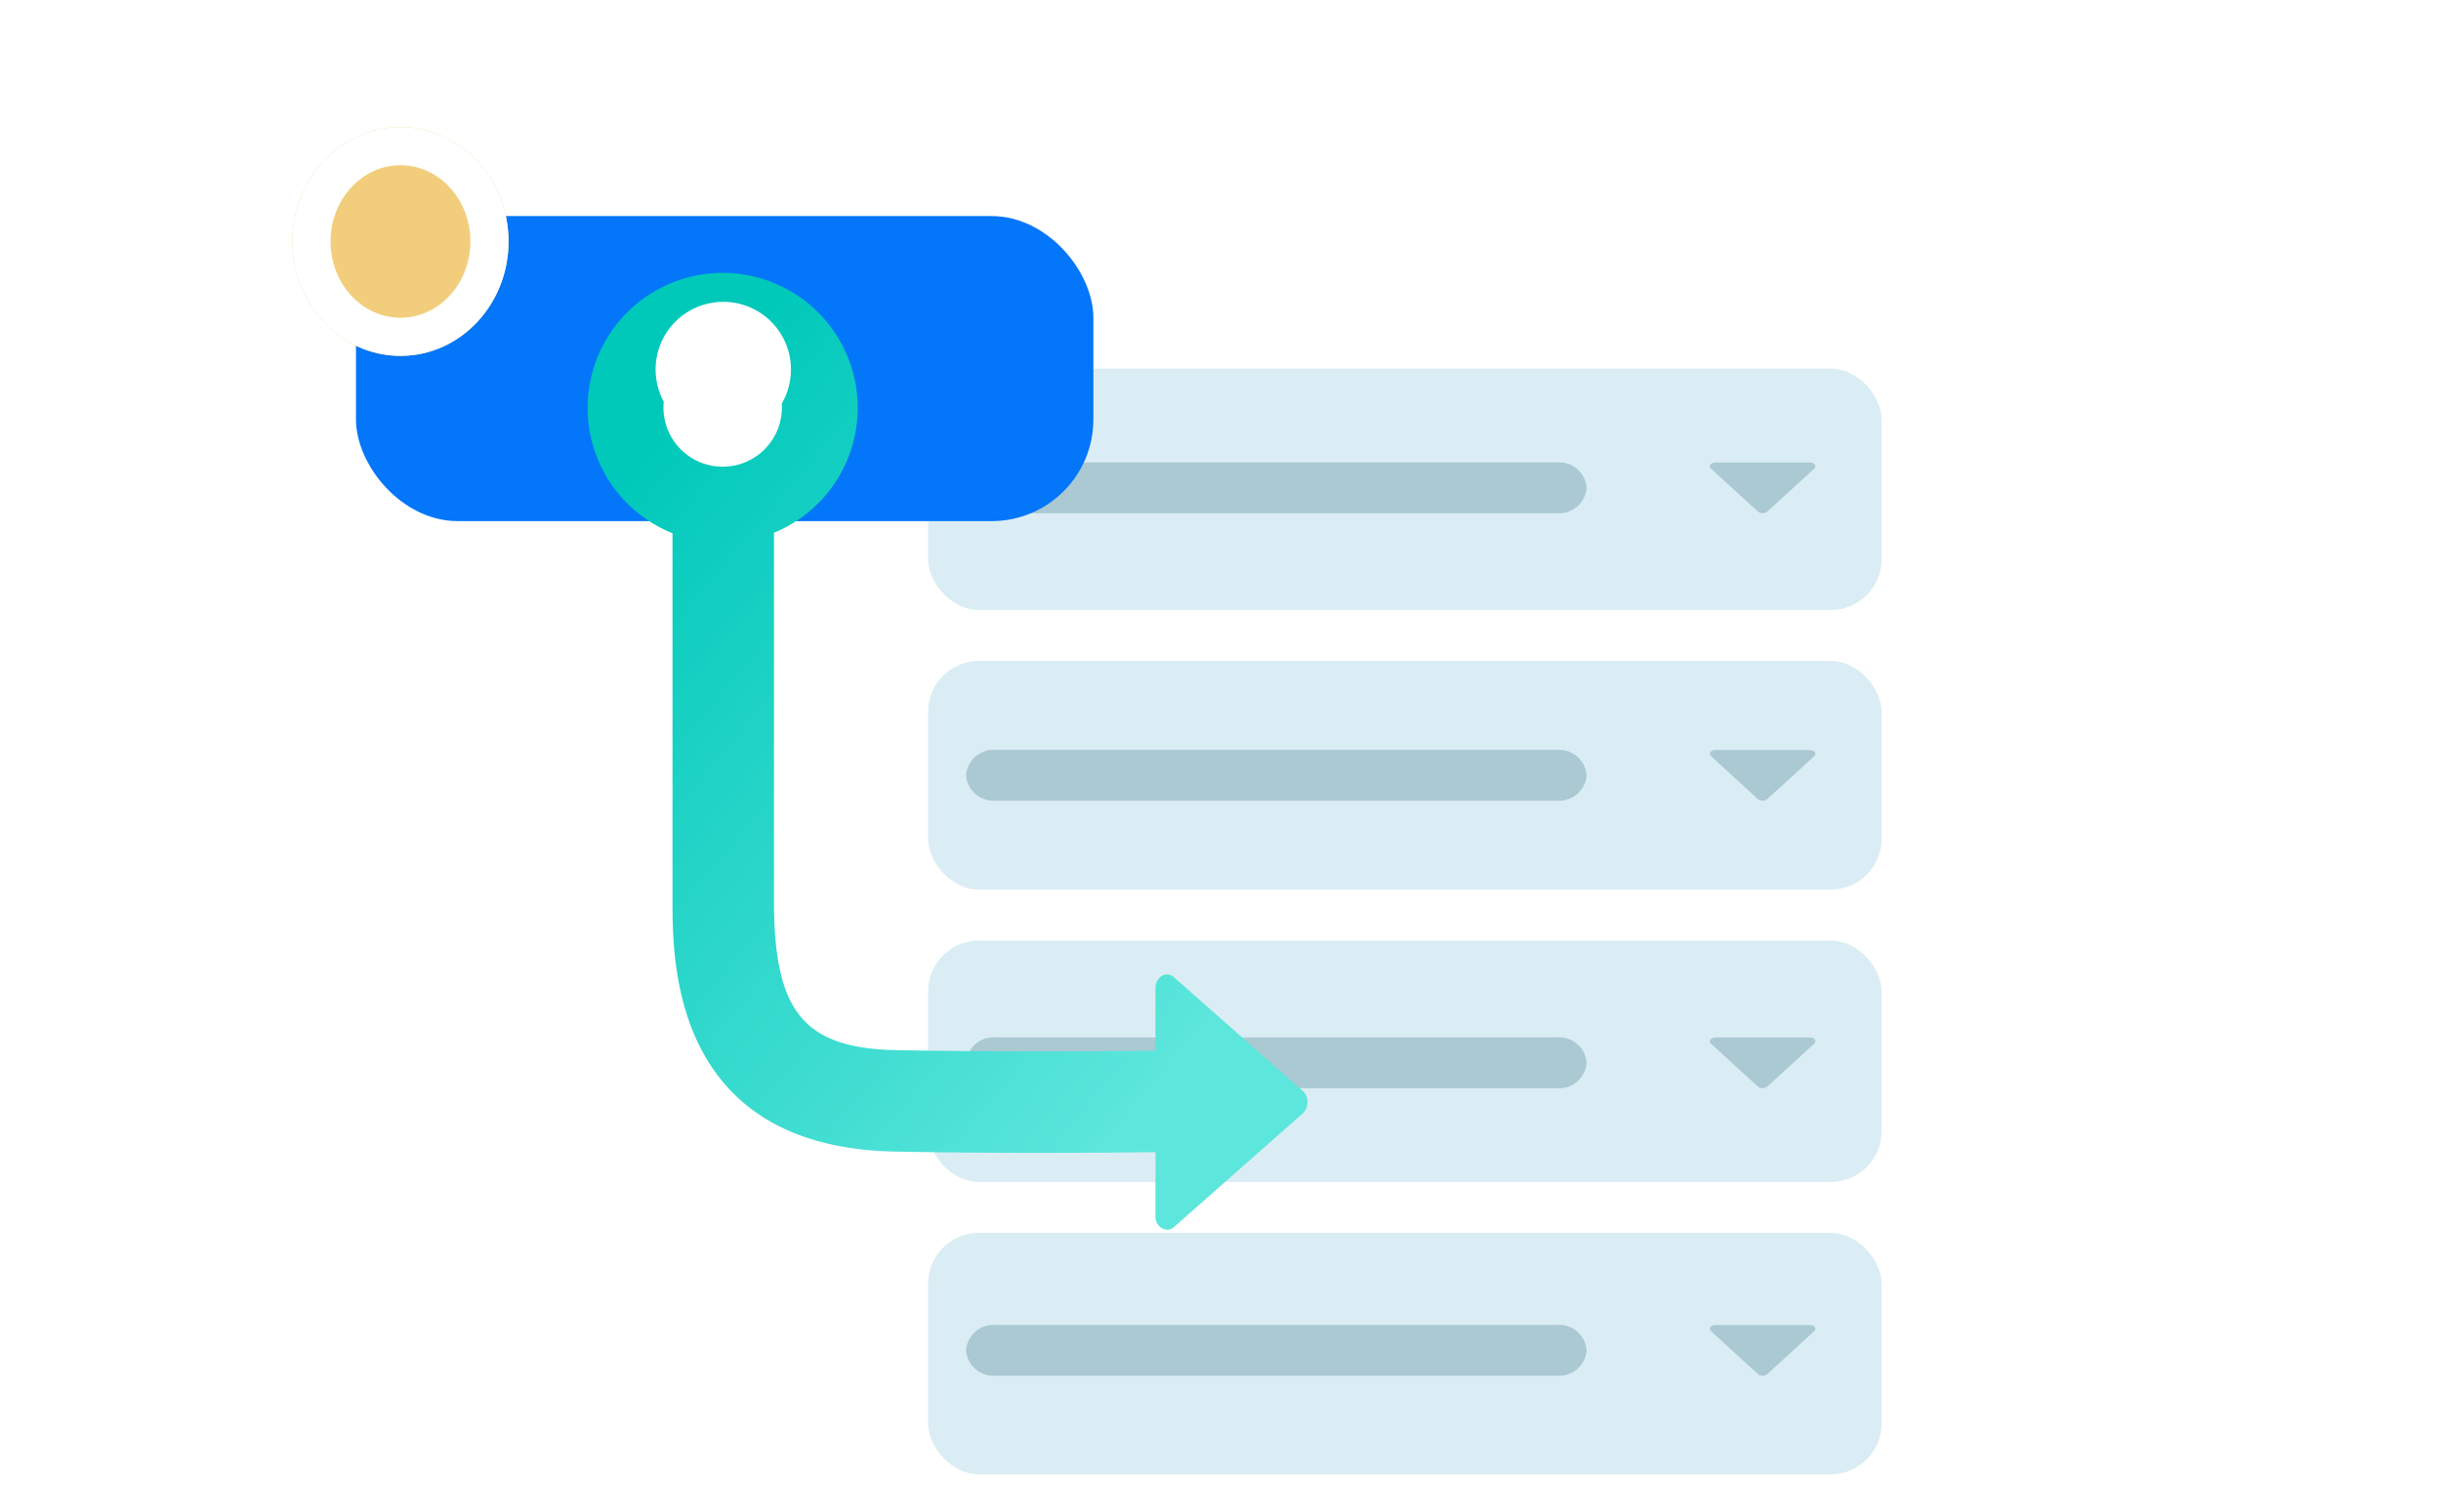
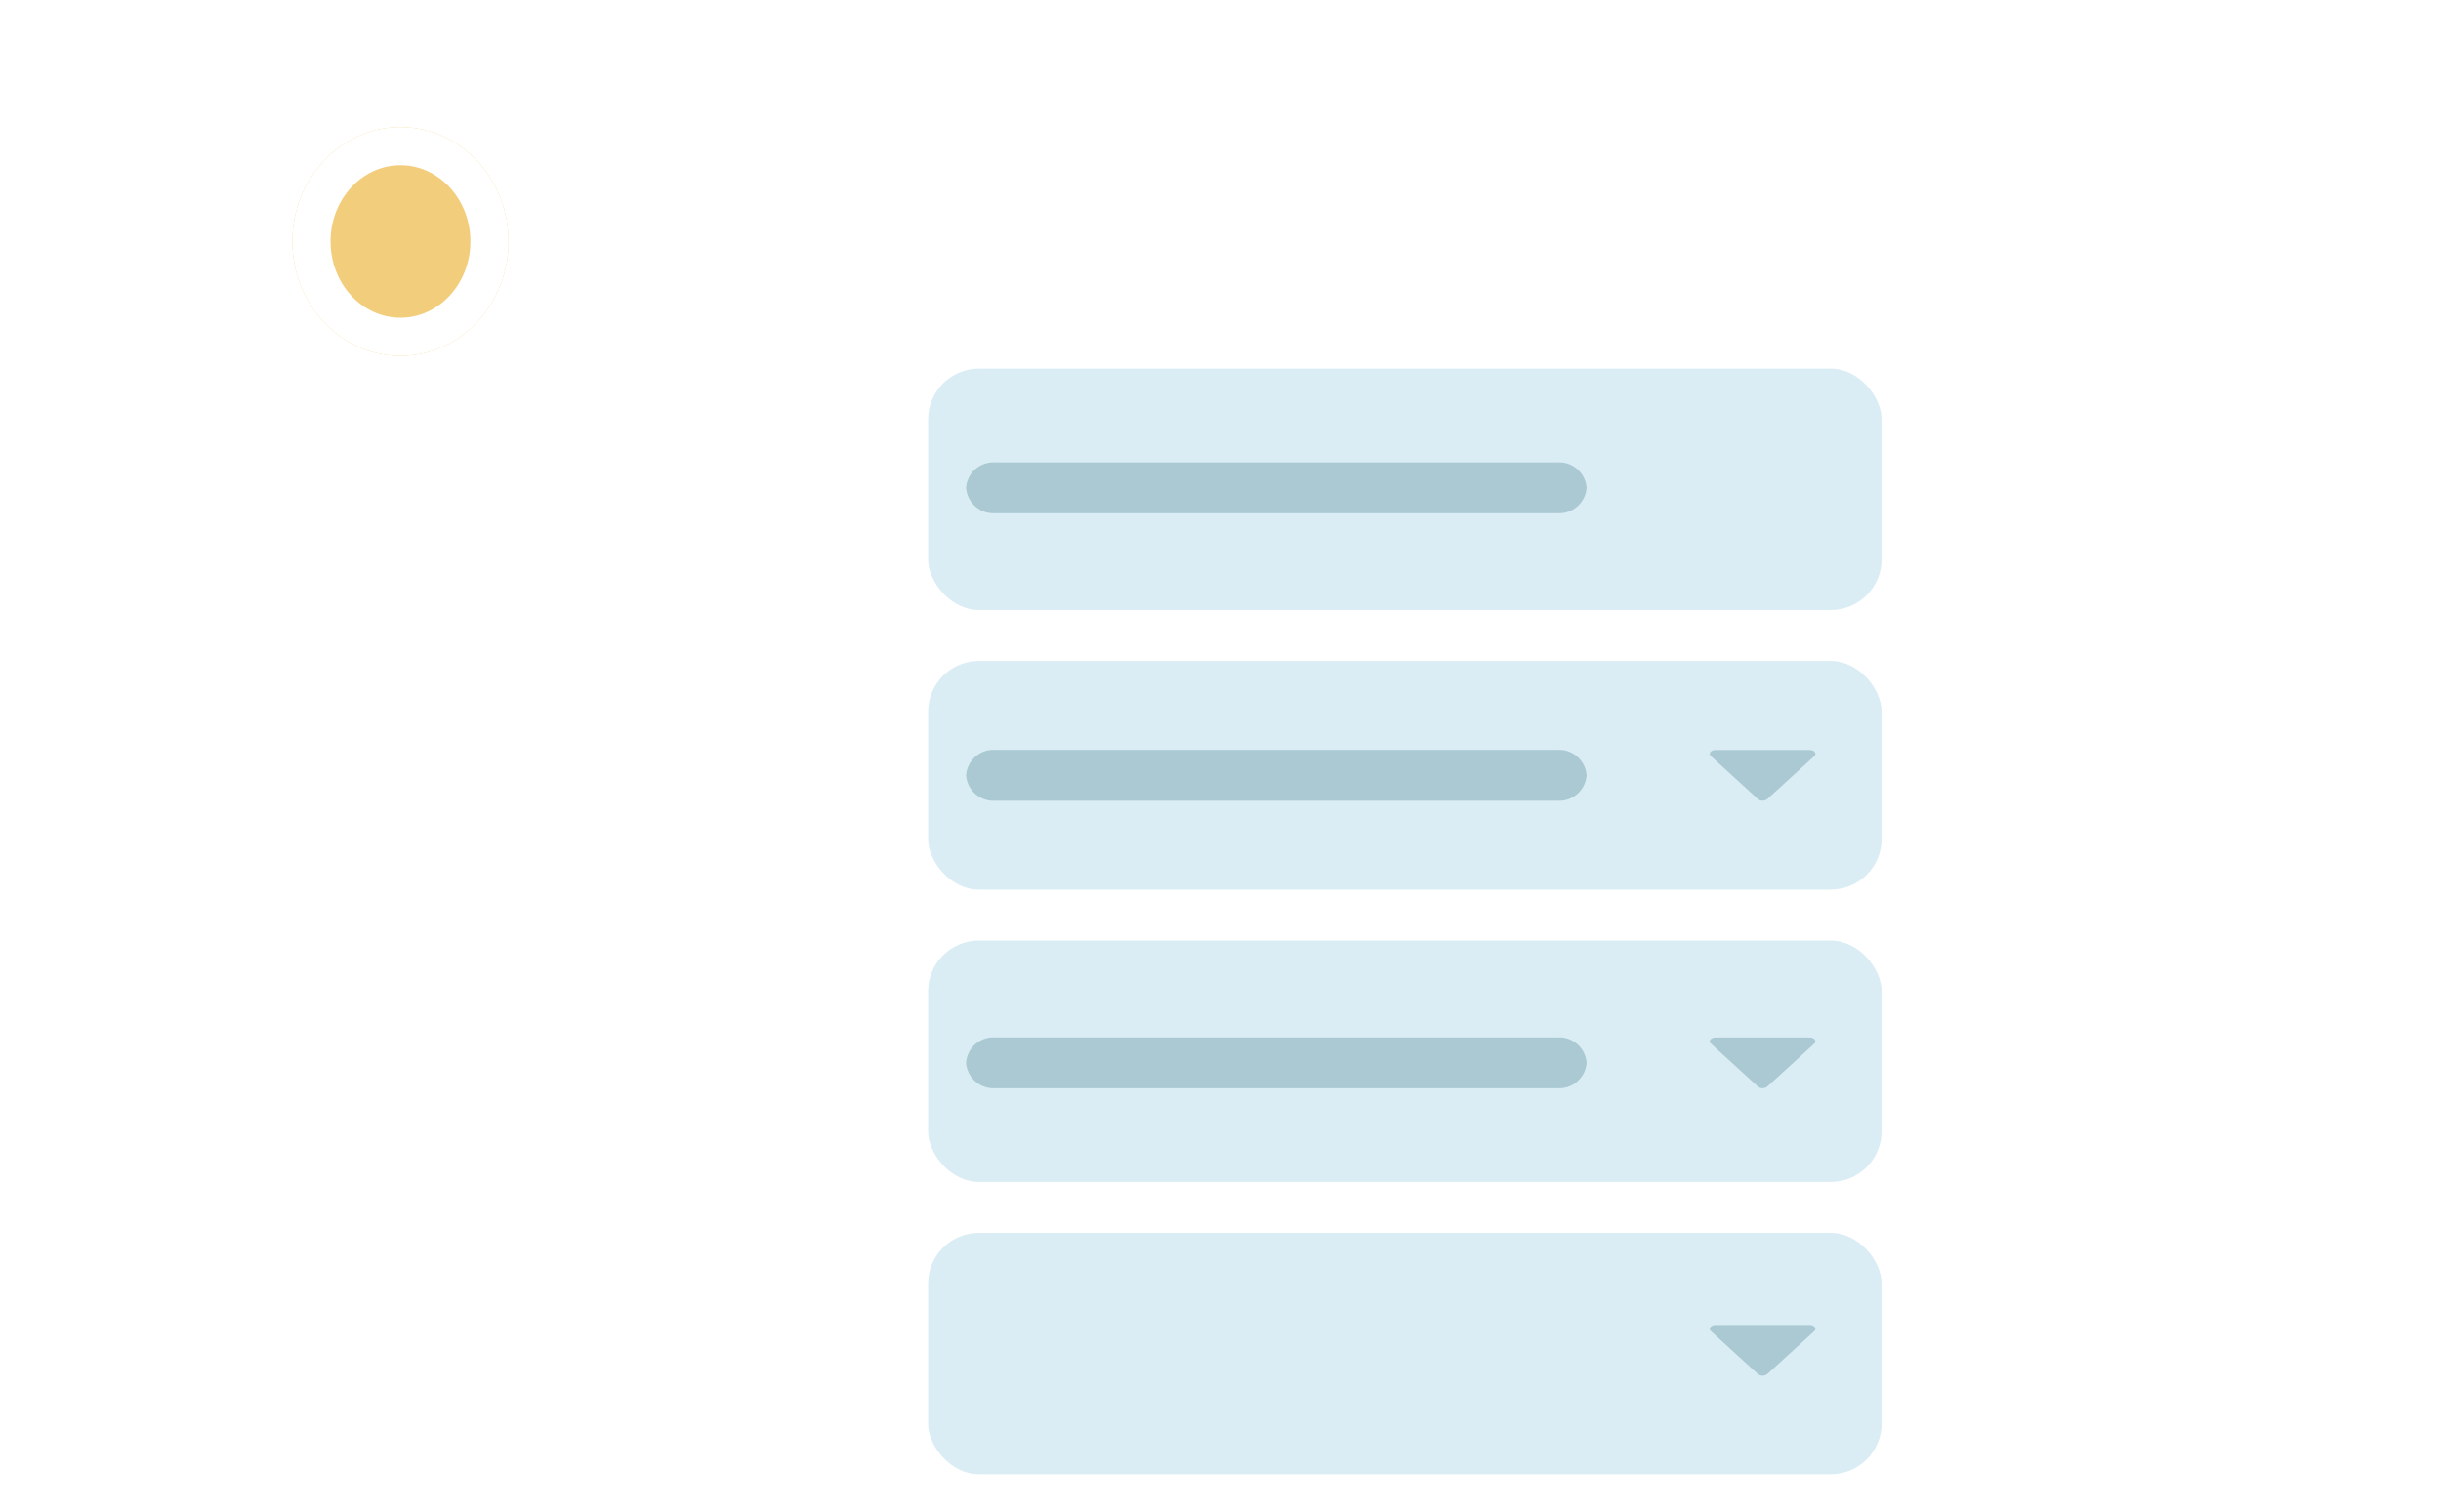
<svg xmlns="http://www.w3.org/2000/svg" width="192" height="119" viewBox="0 0 192 119">
  <defs>
    <linearGradient id="linear-gradient" x1="0.793" y1="0.854" x2="0.14" y2="0.125" gradientUnits="objectBoundingBox">
      <stop offset="0" stop-color="#5de6dc" />
      <stop offset="1" stop-color="#00c9ba" />
    </linearGradient>
    <filter id="Vereinigungsmenge_329" x="43.198" y="18.424" width="62.653" height="81.344" filterUnits="userSpaceOnUse">
      <feOffset dy="3" />
      <feGaussianBlur stdDeviation="1" result="blur" />
      <feFlood flood-opacity="0.345" />
      <feComposite operator="in" in2="blur" />
      <feComposite in="SourceGraphic" />
    </filter>
  </defs>
  <g id="Gruppe_57492" data-name="Gruppe 57492" transform="translate(-864 -1681)">
    <rect id="Rechteck_26129" data-name="Rechteck 26129" width="192" height="119" transform="translate(864 1681)" fill="#fff" />
    <g id="Gruppe_57462" data-name="Gruppe 57462" transform="translate(70.627 351.685)">
      <g id="Gruppe_57459" data-name="Gruppe 57459" transform="translate(865.899 1358.383)">
        <rect id="Rechteck_26113" data-name="Rechteck 26113" width="75" height="19" rx="4" transform="translate(0.474 -0.068)" fill="#dbedf4" />
        <path id="Pfad_66051" data-name="Pfad 66051" d="M36.724,23.19H-7.486a2.164,2.164,0,0,1-2.3-2,2.164,2.164,0,0,1,2.3-2h44.21a2.163,2.163,0,0,1,2.3,2,2.163,2.163,0,0,1-2.3,2" transform="translate(13.247 -11.879)" fill="#aac9d3" />
-         <path id="Pfad_66053" data-name="Pfad 66053" d="M7.855,3.992H.452c-.37,0-.583-.283-.364-.484L3.791.123a.6.6,0,0,1,.726,0l3.7,3.384c.22.2.007.484-.363.484" transform="translate(70.267 11.31) rotate(180)" fill="#aac9d3" />
      </g>
      <g id="Gruppe_57459-2" data-name="Gruppe 57459" transform="translate(865.899 1381.004)">
        <rect id="Rechteck_26113-2" data-name="Rechteck 26113" width="75" height="18" rx="4" transform="translate(0.474 0.311)" fill="#dbedf4" />
        <path id="Pfad_66051-2" data-name="Pfad 66051" d="M36.724,23.19H-7.486a2.164,2.164,0,0,1-2.3-2,2.164,2.164,0,0,1,2.3-2h44.21a2.163,2.163,0,0,1,2.3,2,2.163,2.163,0,0,1-2.3,2" transform="translate(13.247 -11.879)" fill="#aac9d3" />
        <path id="Pfad_66053-2" data-name="Pfad 66053" d="M7.855,3.992H.452c-.37,0-.583-.283-.364-.484L3.791.123a.6.6,0,0,1,.726,0l3.7,3.384c.22.2.007.484-.363.484" transform="translate(70.267 11.31) rotate(180)" fill="#aac9d3" />
      </g>
      <g id="Gruppe_57459-3" data-name="Gruppe 57459" transform="translate(865.899 1403.625)">
        <rect id="Rechteck_26113-3" data-name="Rechteck 26113" width="75" height="19" rx="4" transform="translate(0.474 -0.311)" fill="#dbedf4" />
        <path id="Pfad_66051-3" data-name="Pfad 66051" d="M36.724,23.19H-7.486a2.164,2.164,0,0,1-2.3-2,2.164,2.164,0,0,1,2.3-2h44.21a2.163,2.163,0,0,1,2.3,2,2.163,2.163,0,0,1-2.3,2" transform="translate(13.247 -11.879)" fill="#aac9d3" />
        <path id="Pfad_66053-3" data-name="Pfad 66053" d="M7.855,3.992H.452c-.37,0-.583-.283-.364-.484L3.791.123a.6.6,0,0,1,.726,0l3.7,3.384c.22.2.007.484-.363.484" transform="translate(70.267 11.31) rotate(180)" fill="#aac9d3" />
      </g>
      <g id="Gruppe_57459-4" data-name="Gruppe 57459" transform="translate(865.899 1426.246)">
        <rect id="Rechteck_26113-4" data-name="Rechteck 26113" width="75" height="19" rx="4" transform="translate(0.474 0.068)" fill="#dbedf4" />
-         <path id="Pfad_66051-4" data-name="Pfad 66051" d="M36.724,23.19H-7.486a2.164,2.164,0,0,1-2.3-2,2.164,2.164,0,0,1,2.3-2h44.21a2.163,2.163,0,0,1,2.3,2,2.163,2.163,0,0,1-2.3,2" transform="translate(13.247 -11.879)" fill="#aac9d3" />
        <path id="Pfad_66053-4" data-name="Pfad 66053" d="M7.855,3.992H.452c-.37,0-.583-.283-.364-.484L3.791.123a.6.6,0,0,1,.726,0l3.7,3.384c.22.2.007.484-.363.484" transform="translate(70.267 11.31) rotate(180)" fill="#aac9d3" />
      </g>
-       <rect id="Rechteck_26117" data-name="Rechteck 26117" width="58" height="24" rx="8" transform="translate(821.373 1346.315)" fill="#0376f9" />
-       <ellipse id="Ellipse_1539" data-name="Ellipse 1539" cx="8" cy="7.5" rx="8" ry="7.5" transform="translate(842.373 1351.315)" fill="#fff" />
      <g transform="matrix(1, 0, 0, 1, 793.37, 1329.31)" filter="url(#Vereinigungsmenge_329)">
-         <path id="Vereinigungsmenge_329-2" data-name="Vereinigungsmenge 329" d="M44.688,74.25V69.236c-2.192.026-5.427.055-9.163.055-3.479,0-7.392-.025-11.312-.1C6.7,68.865,6.7,54.266,6.7,49.471V20.537a10.621,10.621,0,1,1,7.982-.036v28.97c0,8.748,2.352,11.6,9.683,11.74,8.091.149,16.173.092,20.322.041v-4.9c0-.9.852-1.411,1.451-.883l10.145,8.955a1.23,1.23,0,0,1,0,1.756L46.14,75.131a.8.8,0,0,1-.536.213A1.013,1.013,0,0,1,44.688,74.25Zm-38.7-63.6a4.658,4.658,0,1,0,4.658-4.661A4.661,4.661,0,0,0,5.989,10.646Z" transform="translate(46.2 18.42)" fill="url(#linear-gradient)" />
-       </g>
+         </g>
      <circle id="Ellipse_1540" data-name="Ellipse 1540" cx="5.323" cy="5.323" r="5.323" transform="matrix(1, -0.017, 0.017, 1, 844.85, 1353.154)" fill="#fff" />
      <g id="Ellipse_1541" data-name="Ellipse 1541" transform="translate(816.373 1339.315)" fill="#f2ce7c" stroke="#fff" stroke-width="3">
        <ellipse cx="8.5" cy="9" rx="8.5" ry="9" stroke="none" />
        <ellipse cx="8.5" cy="9" rx="7" ry="7.5" fill="none" />
      </g>
    </g>
  </g>
</svg>